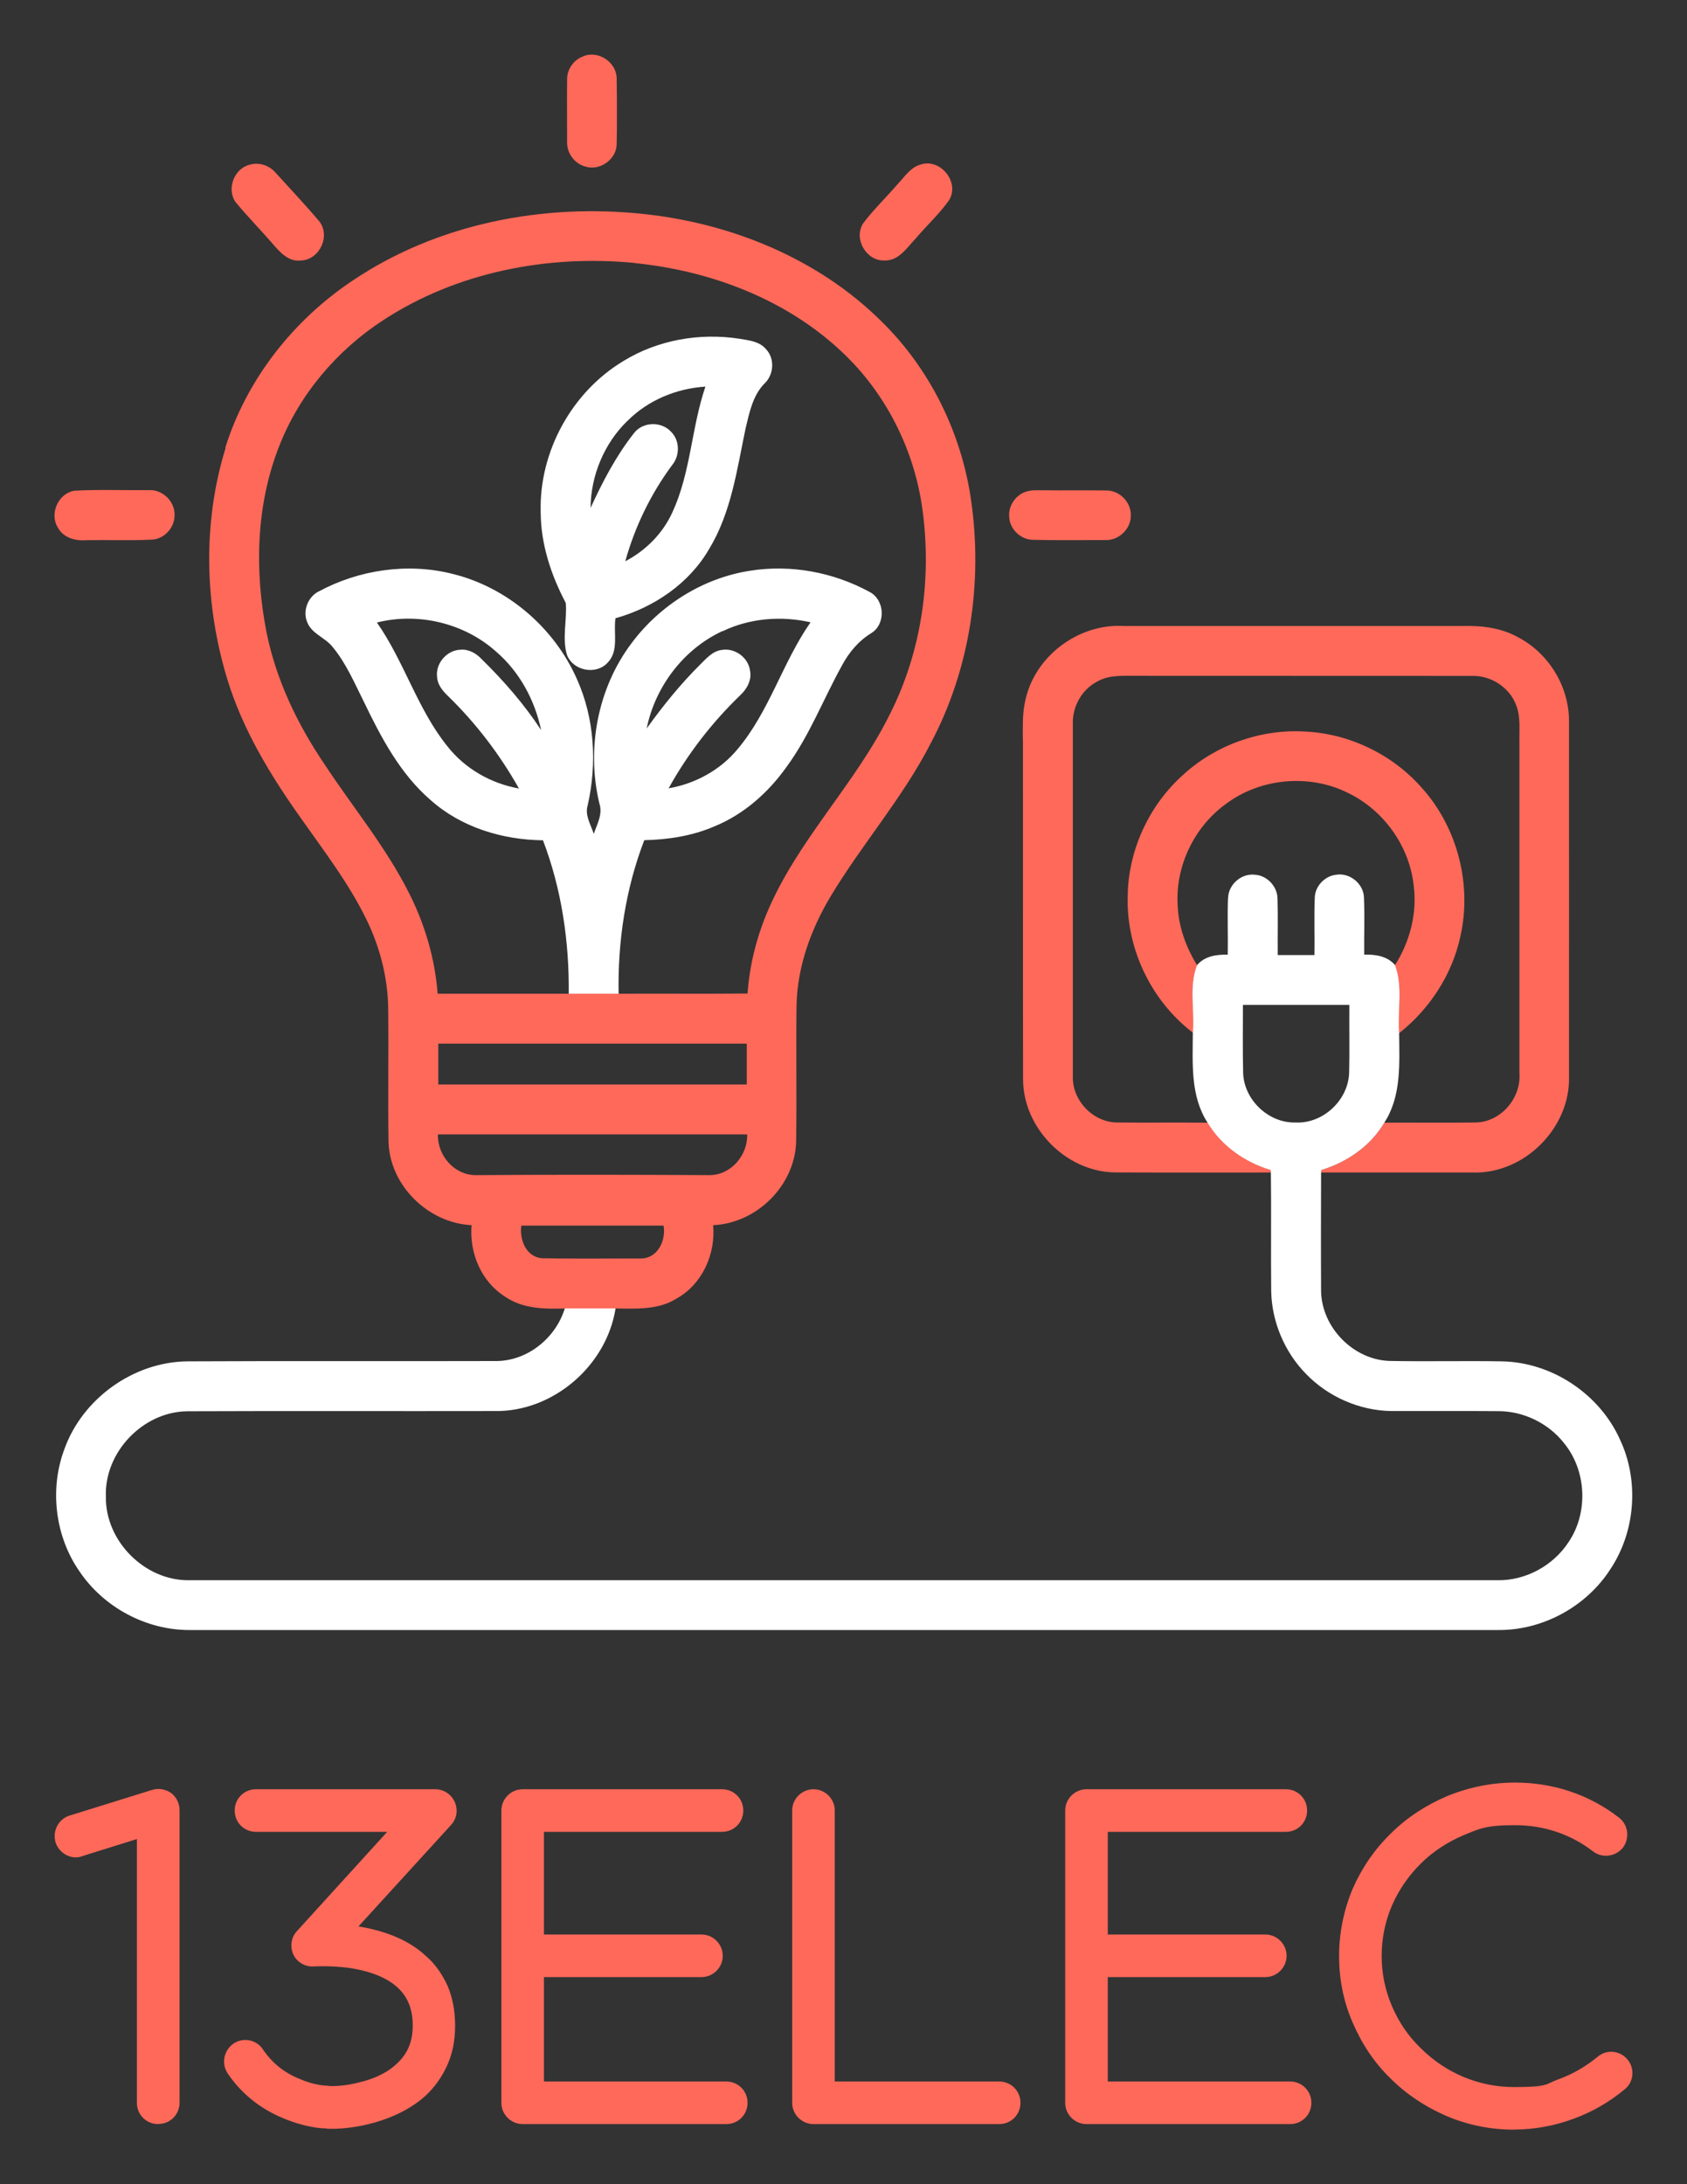
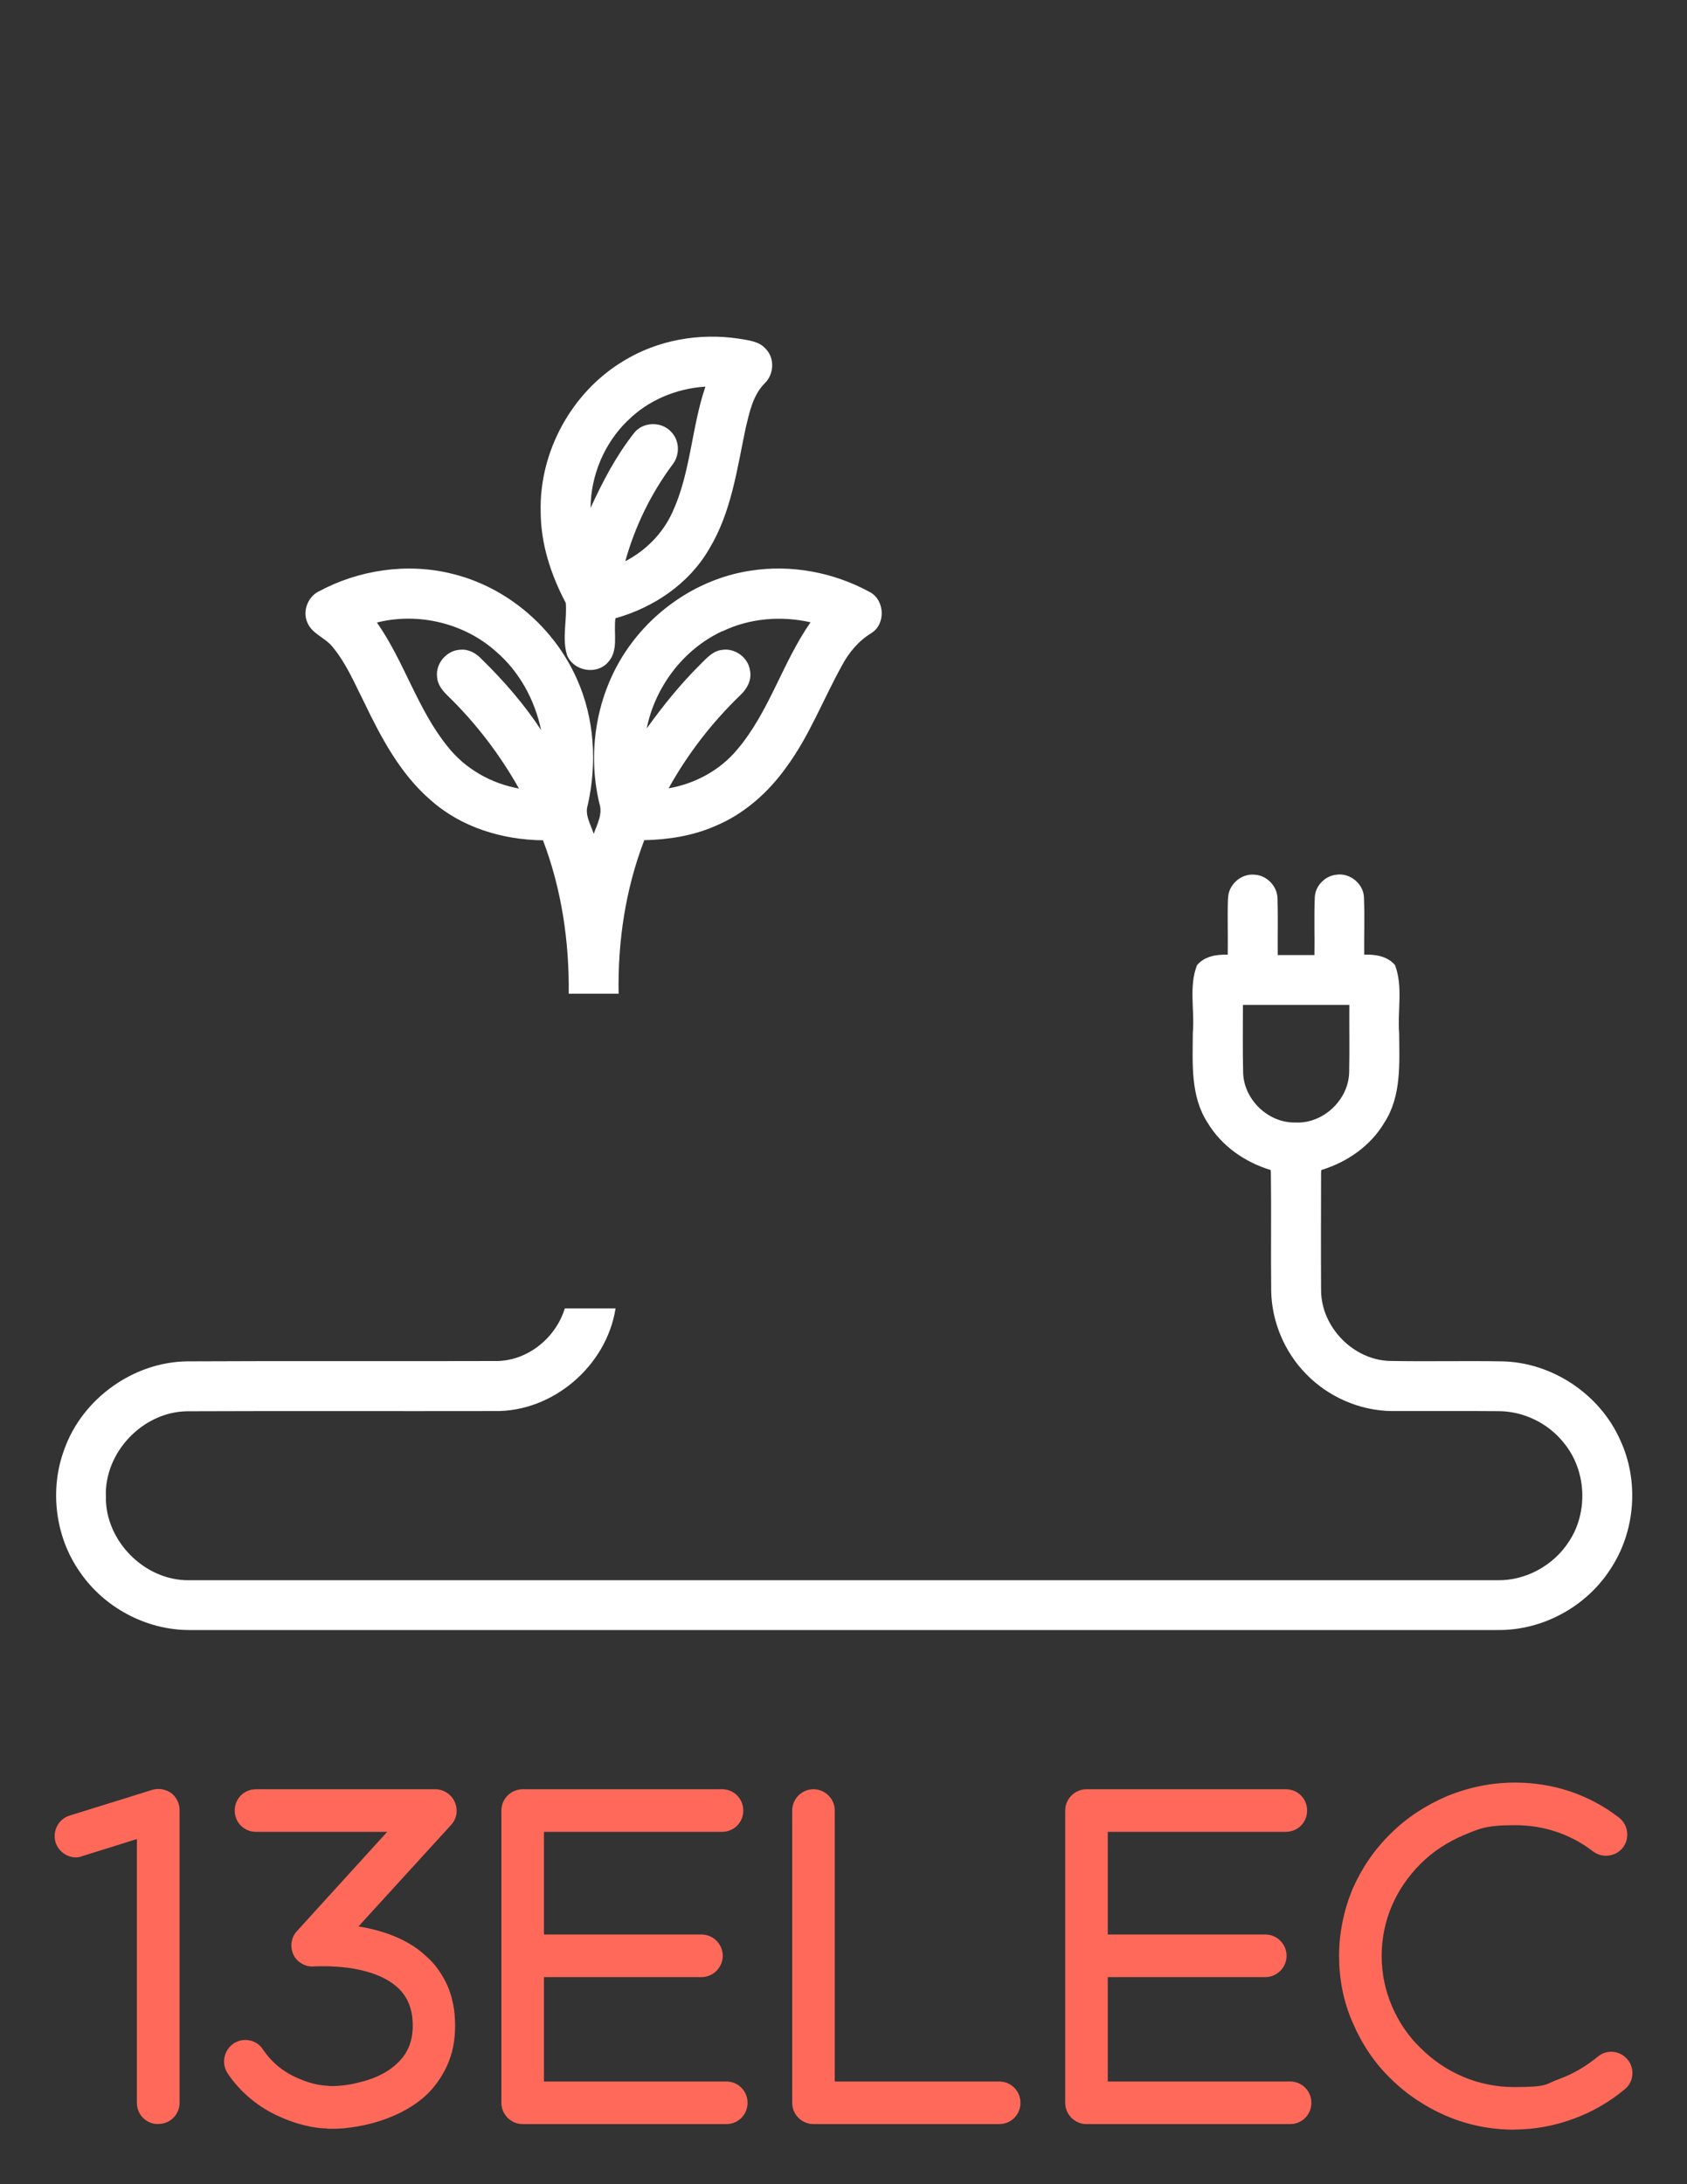
<svg xmlns="http://www.w3.org/2000/svg" id="_x31_3Elec" viewBox="0 0 1545.4 2000">
  <rect x="0" y="0" width="1545.4" height="2000" fill="#333333" stroke="none" />
  <defs>
    <style>      .st0 {        fill: #fff;      }      .st1 {        fill: #ff695a;      }    </style>
  </defs>
  <g id="Modèle_B">
-     <path class="st1" d="M534.6,51.4c13.8-5.5,30.5,5.9,30.3,20.8.3,20,.4,40,0,60-.3,13.9-15.5,24.5-28.7,20.3-10-2.6-17.2-12.6-16.7-22.9,0-19.1-.2-38.2,0-57.2,0-9.3,6.4-18,15.1-20.9ZM216.6,186c10.3,12.4,21.6,23.9,32.2,36.1,7,8.1,15.2,18.1,27.3,16.4,17.1-.9,27.1-23.3,15.9-36.4-12.7-15-26.2-29.2-39.4-43.8-5.8-6.8-15.4-10.2-24.1-7.4-14.6,3.7-21.5,23.4-11.9,35.2ZM823,167.8c-10.6,12.4-22.5,23.7-32.3,36.7-9,14,2.7,34.4,19.2,34,13.4.7,20.9-11.8,29.1-20.3,10-11.8,21.6-22.4,30.5-35,10-16.7-8.6-39.1-26.9-32.3-8.6,2.7-13.7,10.7-19.6,16.9ZM206.7,410.1c-21.3,68.6-19.3,143.7,1.6,212.1,14.2,46.2,39.5,87.8,67.3,126.9,21.3,30.3,44.2,59.9,60.4,93.5,12.1,24.9,19.1,52.3,19.6,79.9.5,41-.3,81.9.3,122.9,1.1,40,36.2,74.5,76.1,76.4-2.2,25.3,8.8,51.7,30.6,65.4,16,11.2,36.2,11.5,54.9,10.9,15.5,0,31,0,46.5,0,18.8.2,39,1.4,55.6-9,23.7-13.1,36.1-40.8,33.7-67.3,39.8-1.7,74.7-36.1,76-76.1.7-42-.2-84,.4-126,.9-35.3,13.4-69.3,31.4-99.3,28.8-47.8,66.1-90.2,91.6-140,36-67.8,47.8-147.3,36.8-222.9-8.9-61.4-37.7-119.9-82.1-163.3-57.8-57.3-137-89.6-217.3-98.2-92.2-10-189.2,8.6-266.9,60.8-54.5,36.3-97.3,90.6-116.9,153.4ZM581.6,240.9c70,7.1,139.8,33.5,191.1,82.7,38.6,36.8,63.9,86.7,71.8,139.3,9.6,64.8.3,132.8-29.5,191.4-31.9,64.5-85.4,116-113,182.9-9.5,23.1-15.4,47.6-17.2,72.5-39.3.4-78.6,0-118,.2-15.2,0-30.5,0-45.7,0-40.1,0-80.2,0-120.2,0-2.4-32-11.6-63.2-26-91.8-21.3-42.5-52-79.3-78-118.9-24.7-36.5-44.1-77.1-52.8-120.5-11-56.3-9.6-116.4,11.7-170.3,18.5-47.4,53-87.8,95.5-115.4,67.4-44,150.8-60,230.3-52.2ZM684.1,955.6c0,12.5,0,24.9,0,37.4-94.2,0-188.4,0-282.6,0,0-12.5,0-24.9,0-37.4,94.2,0,188.4,0,282.6,0ZM684.5,1038.7c.5,19-14.7,37.1-34.2,37.3-71.5-.4-143.1-.5-214.6,0-19.5,0-35.2-18.1-34.5-37.3,94.4,0,188.9,0,283.3,0ZM607.9,1122.3c2.3,13.4-5.3,29.9-20.6,30-30.3,0-60.6.4-90.9-.2-14.5-1.3-20.7-17-18.8-29.9,43.4,0,86.8,0,130.2,0ZM53.1,483.2c5.1,9.4,16.3,12.3,26.2,11.4,20-.3,40,.5,60-.5,11.3-.6,20.8-11.1,20.6-22.4.5-12.4-10.9-23.6-23.4-22.9-22.7.2-45.5-.7-68.2.5-14.9,2.3-23.3,21.1-15.3,33.8ZM924.6,474.8c1.3,10.7,11.1,19.5,21.9,19.5,22,.5,44,.2,66.1.2,12.3.5,23.6-10.3,23.3-22.7.3-12.4-10.9-23.3-23.3-22.7-19.1-.3-38.2.1-57.3-.2-5.4,0-10.9-.4-16,1.5-9.8,3.4-16.4,14.2-14.6,24.5ZM937.1,677.2c.1,103.7-.1,207.4.1,311,0,44.5,39.1,84.4,83.6,85.3,47.8.3,95.7,0,143.5.1l-.2-2.4c-23.5-7.1-44.9-21.9-57.7-43.2-27.6-.3-55.2.1-82.8-.2-22.3,0-41.6-20.3-40.8-42.5,0-107.5,0-214.9,0-322.4-.6-15.8,8.2-31.6,22.4-38.9,10.8-6.2,23.7-5.1,35.7-5.2,102.8.1,205.6,0,308.3.1,17.1-.2,33.7,10.7,39.7,26.8,4.3,10.9,2.7,22.9,3,34.4,0,100.9,0,201.7,0,302.6,1.7,22.7-16.9,44.6-39.9,45.1-28,.4-56,0-83.9.2-12.7,21.4-34.1,36.1-57.7,43.3l-.2,2.3c46.3,0,92.7,0,139,0,47.2,1.5,89.6-41,88.1-88.2,0-108.5.1-216.9,0-325.4,0-31.4-18.5-61.7-46.3-76.3-15.3-8.7-33.2-11-50.6-10.5-103.7,0-207.4,0-311,0-41.8-2.5-82.3,28.2-90.4,69.4-2.5,11.3-2,22.9-2,34.5ZM1033.2,817c-2.7,49.2,20.4,98.7,59.6,128.6,1.8-20.5-3.8-42.2,3.8-61.8-10.2-16.6-17.1-35.5-17.8-55.1-2.1-35.7,15.2-71.6,44.1-92.5,31.6-23.8,76.5-27.9,111.9-10.2,32.9,15.8,56.6,49.1,60.3,85.4,3.2,25.3-3.7,51.1-17.3,72.5,7.5,19.8,2.2,41.6,3.8,62.2,28-22.1,48.7-53.7,56.2-88.7,10.8-47.5-2.7-99.9-35.4-136.1-26.9-30.6-66.5-49.7-107.3-51.5-40.3-2.3-81.2,12.2-111,39.4-30.6,27.2-49.5,67-51,108Z" />
    <path class="st0" d="M571.2,330.5c31.3-19.2,69.5-25.9,105.7-20.4,8.7,1.5,18.8,2.3,24.9,9.7,8.1,8.6,7.1,23.1-1.2,31.1-11,11-14.1,26.8-17.6,41.4-7.9,37.6-13.1,77-33.4,110.4-18.4,31.8-50.8,53.6-85.8,63.4-2,13.5,3.4,29.9-7.2,40.7-10.5,11.5-31.6,7.5-37.2-7.1-4.7-15.5.2-31.8-1.1-47.6-13.6-25.7-22.9-54-23-83.3-1.5-55.2,28.5-109.9,75.9-138.3ZM574.8,385.3c-21.3,20.7-33.6,50.1-33.8,79.8,11-24,23.3-47.6,39.7-68.4,8-10.7,25.4-11.1,34.2-1.2,8,8.1,8,21.9.7,30.5-19.5,26.4-34,56.3-42.8,87.9,18.8-9.8,34.4-25.5,43.2-44.9,16.8-36.4,17.4-77.4,30.2-115-26.5,1.7-52.5,12.4-71.3,31.3ZM291.7,541.7c37-20,81.6-26.6,122.6-16.3,50.2,12.2,93.4,49.2,114.2,96.4,16.2,36,18.5,77.3,9.9,115.4-2.9,9.2,2.8,17.8,5.5,26.3,3.1-8.9,8.4-18.1,5.2-27.7-12.1-50.2-1.7-105.7,29.6-147.1,26-34.7,65.4-59.5,108.4-66.1,37.4-6,76.6,1.4,109.7,19.5,13.8,7.3,14.8,29.3,1.4,37.6-11.8,7.2-20.7,17.9-27.1,30-17,30.7-29.6,63.9-50.5,92.4-16.7,23.5-39.1,43.5-66,54.5-20.3,8.8-42.4,12.2-64.4,12.7-17.2,44.7-24.4,92.8-23.5,140.6-15.2,0-30.5,0-45.7,0,.5-47.8-6.5-95.7-23.6-140.5-37.1-.4-74.8-11.8-102.8-36.7-27.9-24-45.4-57.2-61.1-89.8-8.8-17.5-16.5-35.9-29.2-51-6.8-8.3-18.9-11.7-22.9-22.3-4.3-10.2.6-22.8,10.2-27.9ZM345.2,569.9c25.1,35.7,37.1,79.3,64.7,113.5,16.1,20.5,39.9,34,65.5,38.6-17.5-31.1-39.4-59.8-65-84.7-4.9-4.7-9.6-10.3-10-17.4-1.6-12.4,8.9-24.6,21.4-25,7.6-.7,14.6,3.4,19.6,8.8,20.1,19.7,38.8,41.1,54.3,64.8-5.8-27.6-19.9-53.6-41.4-72-29.1-26-71.2-36-109-26.5ZM661.9,577.8c-35.7,16.5-61.7,50.9-69.5,89.2,14.9-20.7,31-40.7,49.1-58.6,5.6-5.5,11.3-12.3,19.7-13.3,12-2.1,24.4,7,25.9,19.1,1.7,8.7-3,16.9-9.2,22.6-25.8,24.9-48,53.6-65.4,85,24.4-4.2,47.4-16.7,63.2-35.9,29.1-34.5,41.2-79.4,66.8-116.1-26.8-6.1-55.7-3.8-80.6,8.2ZM1125,822.7c0-12.5,11.9-23.1,24.2-21.8,11.5.5,21.2,10.9,21.1,22.4.5,17.1,0,34.2.2,51.2,11.2,0,22.4,0,33.6,0,.3-17.4-.4-34.7.3-52.1,0-10.8,9.2-20.5,19.9-21.5,12.6-1.9,25.2,8.7,25.2,21.5.7,17.2,0,34.5.2,51.7,10.3-.3,21.1,1.3,28.2,9.5,7.5,19.8,2.2,41.6,3.8,62.2.2,27.8,2.3,57.7-13.6,82.2-12.7,21.4-34.1,36.1-57.7,43.3l-.2,2.3c-.1,36.2-.2,72.5,0,108.7.6,33,29.2,62.4,62.1,63.8,34.4.7,68.9-.2,103.3.4,46,.7,89.8,29.9,108.5,71.8,17.6,37.6,14.1,84-8.9,118.5-22.1,34.4-62.3,56.2-103.2,55.7-399.6,0-799.2,0-1198.8,0-39.5,0-78.1-20.8-100.2-53.4-22.5-32.1-27.8-75.3-14.1-112,16.5-46.4,63.2-80,112.5-80.6,94.7-.5,189.5,0,284.2-.3,28.3-.6,53.6-21.4,61.8-48.2,15.5,0,31,0,46.5,0-8.3,52.7-57.5,95-111,94-93.9.2-187.7-.2-281.6.2-40.6.6-75.9,37.7-74.3,78.3-.6,40.6,35.7,77,76.3,76.4,399.5,0,799,0,1198.6,0,25.6.4,50.7-13.2,64.8-34.6,18.5-27,16.8-65.7-4-91-14.4-18.3-37.4-29.4-60.7-29.2-32.3-.3-64.7,0-97-.1-29.3-.3-58.2-12.9-78.6-34-19.7-20.1-31.4-47.8-31.9-75.9-.4-36.2.2-72.3-.3-108.4l-.2-2.4c-23.5-7.1-44.9-21.9-57.7-43.2-16-24.5-13.7-54.6-13.6-82.5,1.8-20.5-3.8-42.2,3.8-61.8,7-8.4,17.9-9.9,28.2-9.7.3-17.2-.4-34.3.2-51.5ZM1138.6,920.2c0,20.8-.3,41.6.2,62.4.9,24.5,23.2,45.8,47.9,45.2,25.2,1.3,48.4-20.4,49.2-45.5.5-20.7,0-41.5.2-62.2-32.5,0-65,0-97.4,0Z" />
    <path class="st1" d="M144.9,1944.9c-10.9,0-19.5-8.6-19.5-19.5v-241.5l-49.9,15.6c-2,.8-3.9,1.2-5.9,1.2-8.2,0-16-5.5-18.7-13.7-3.1-10.5,2.7-21.5,12.9-24.6l75.3-23.4c5.9-2,12.5-.8,17.6,2.7,4.7,3.5,7.8,9.4,7.8,15.6v268c0,10.9-8.6,19.5-19.5,19.5ZM305.2,1949.2h-4.7c-1.6-.4-2.7-.4-3.5-.4-3.1,0-18.7-1.2-37.8-9.4-21.1-8.6-38.6-23-50.7-41-5.9-9-3.5-21.1,5.5-27.3,9-5.9,21.1-3.5,26.9,5.5,8.2,12.1,19.1,21.1,33.5,26.9,13.3,5.9,24.2,6.2,24.2,6.2,1.6,0,3.1.4,4.7.4,2.7,0,13.3,0,26.1-3.5,10.1-2.3,24.2-7.4,34.3-17.2,9.8-9,14.4-20.3,14.4-34.7s-4.3-26.1-13.7-34.7c-12.5-11.7-32-16.4-46-18.3-16.4-2-29.6-1.2-30.4-1.2-7.8.8-15.6-3.5-19.1-10.5-3.5-7.4-2.3-16,3.1-21.8l82.7-90.9h-120.2c-10.9,0-19.5-8.6-19.5-19.5s8.6-19.5,19.5-19.5h164.2c7.8,0,14.8,4.7,17.9,11.7,3.1,7,2,15.2-3.5,21.1l-84.7,92.8c26.1,4.3,47.2,13.3,62,27.3,8.6,7.4,14.8,16.8,19.5,26.9,4.7,10.9,7,23,7,36.7s-2.3,25.4-7.4,36.7c-4.7,10.1-10.9,19.1-19.1,26.9-27.7,25.4-68.3,30.8-85.4,30.8ZM684.8,1925.4c0,10.9-8.6,19.5-19.5,19.5h-186.5c-10.5,0-19.5-8.6-19.5-19.5v-267.6c0-10.9,9-19.5,19.5-19.5h182.6c10.9,0,19.5,8.6,19.5,19.5s-8.6,19.5-19.5,19.5h-163.1v94h144.3c10.9,0,19.5,9,19.5,19.5s-8.6,19.5-19.5,19.5h-144.3v95.6h167c10.9,0,19.5,8.6,19.5,19.5ZM915.3,1944.9h-170.1c-10.5,0-19.5-8.6-19.5-19.5v-267.6c0-10.9,9-19.5,19.5-19.5s19.5,8.6,19.5,19.5v248.1h150.6c10.9,0,19.5,8.6,19.5,19.5s-8.6,19.5-19.5,19.5ZM1201.3,1925.4c0,10.9-8.6,19.5-19.5,19.5h-186.5c-10.5,0-19.5-8.6-19.5-19.5v-267.6c0-10.9,9-19.5,19.5-19.5h182.6c10.9,0,19.5,8.6,19.5,19.5s-8.6,19.5-19.5,19.5h-163.1v94h144.3c10.9,0,19.5,9,19.5,19.5s-8.6,19.5-19.5,19.5h-144.3v95.6h167c10.9,0,19.5,8.6,19.5,19.5ZM1387,1950c-21.8,0-42.9-4.3-62.8-12.9-18.7-8.2-35.9-19.5-50.7-34.3-14.8-14.4-26.1-31.6-34.3-50.7-8.6-19.5-12.5-40.2-12.5-61.2s4.3-42.1,12.5-61.6c8.2-18.7,19.9-35.9,34.7-50.3,14.8-14.8,32.4-26.1,51.5-34.3,19.9-8.2,41-12.5,62.4-12.5,35.1,0,67.9,10.9,95.2,32,8.6,6.6,10.1,18.7,3.9,27.3-6.6,8.6-19.1,10.1-27.3,3.9-20.7-16-45.3-24.2-71.8-24.2s-32.4,3.1-47.6,9.4c-14.4,6.2-27.7,14.8-39,26.1-10.9,10.9-19.9,23.8-26.1,38.2-6.2,14.4-9.4,30-9.4,46s3.1,31.2,9.4,46c6.2,14.4,14.8,27.3,26.1,38.2,23,23,53.4,35.9,85.8,35.9s28.1-2.7,41.4-7.4c12.9-4.7,24.6-11.7,35.1-20.3,8.2-7,20.3-5.9,27.3,2.3,7,8.2,5.9,20.7-2.3,27.3-14,11.7-29.6,20.7-46.4,26.9-17.6,6.6-36.3,10.1-55,10.1Z" />
  </g>
</svg>